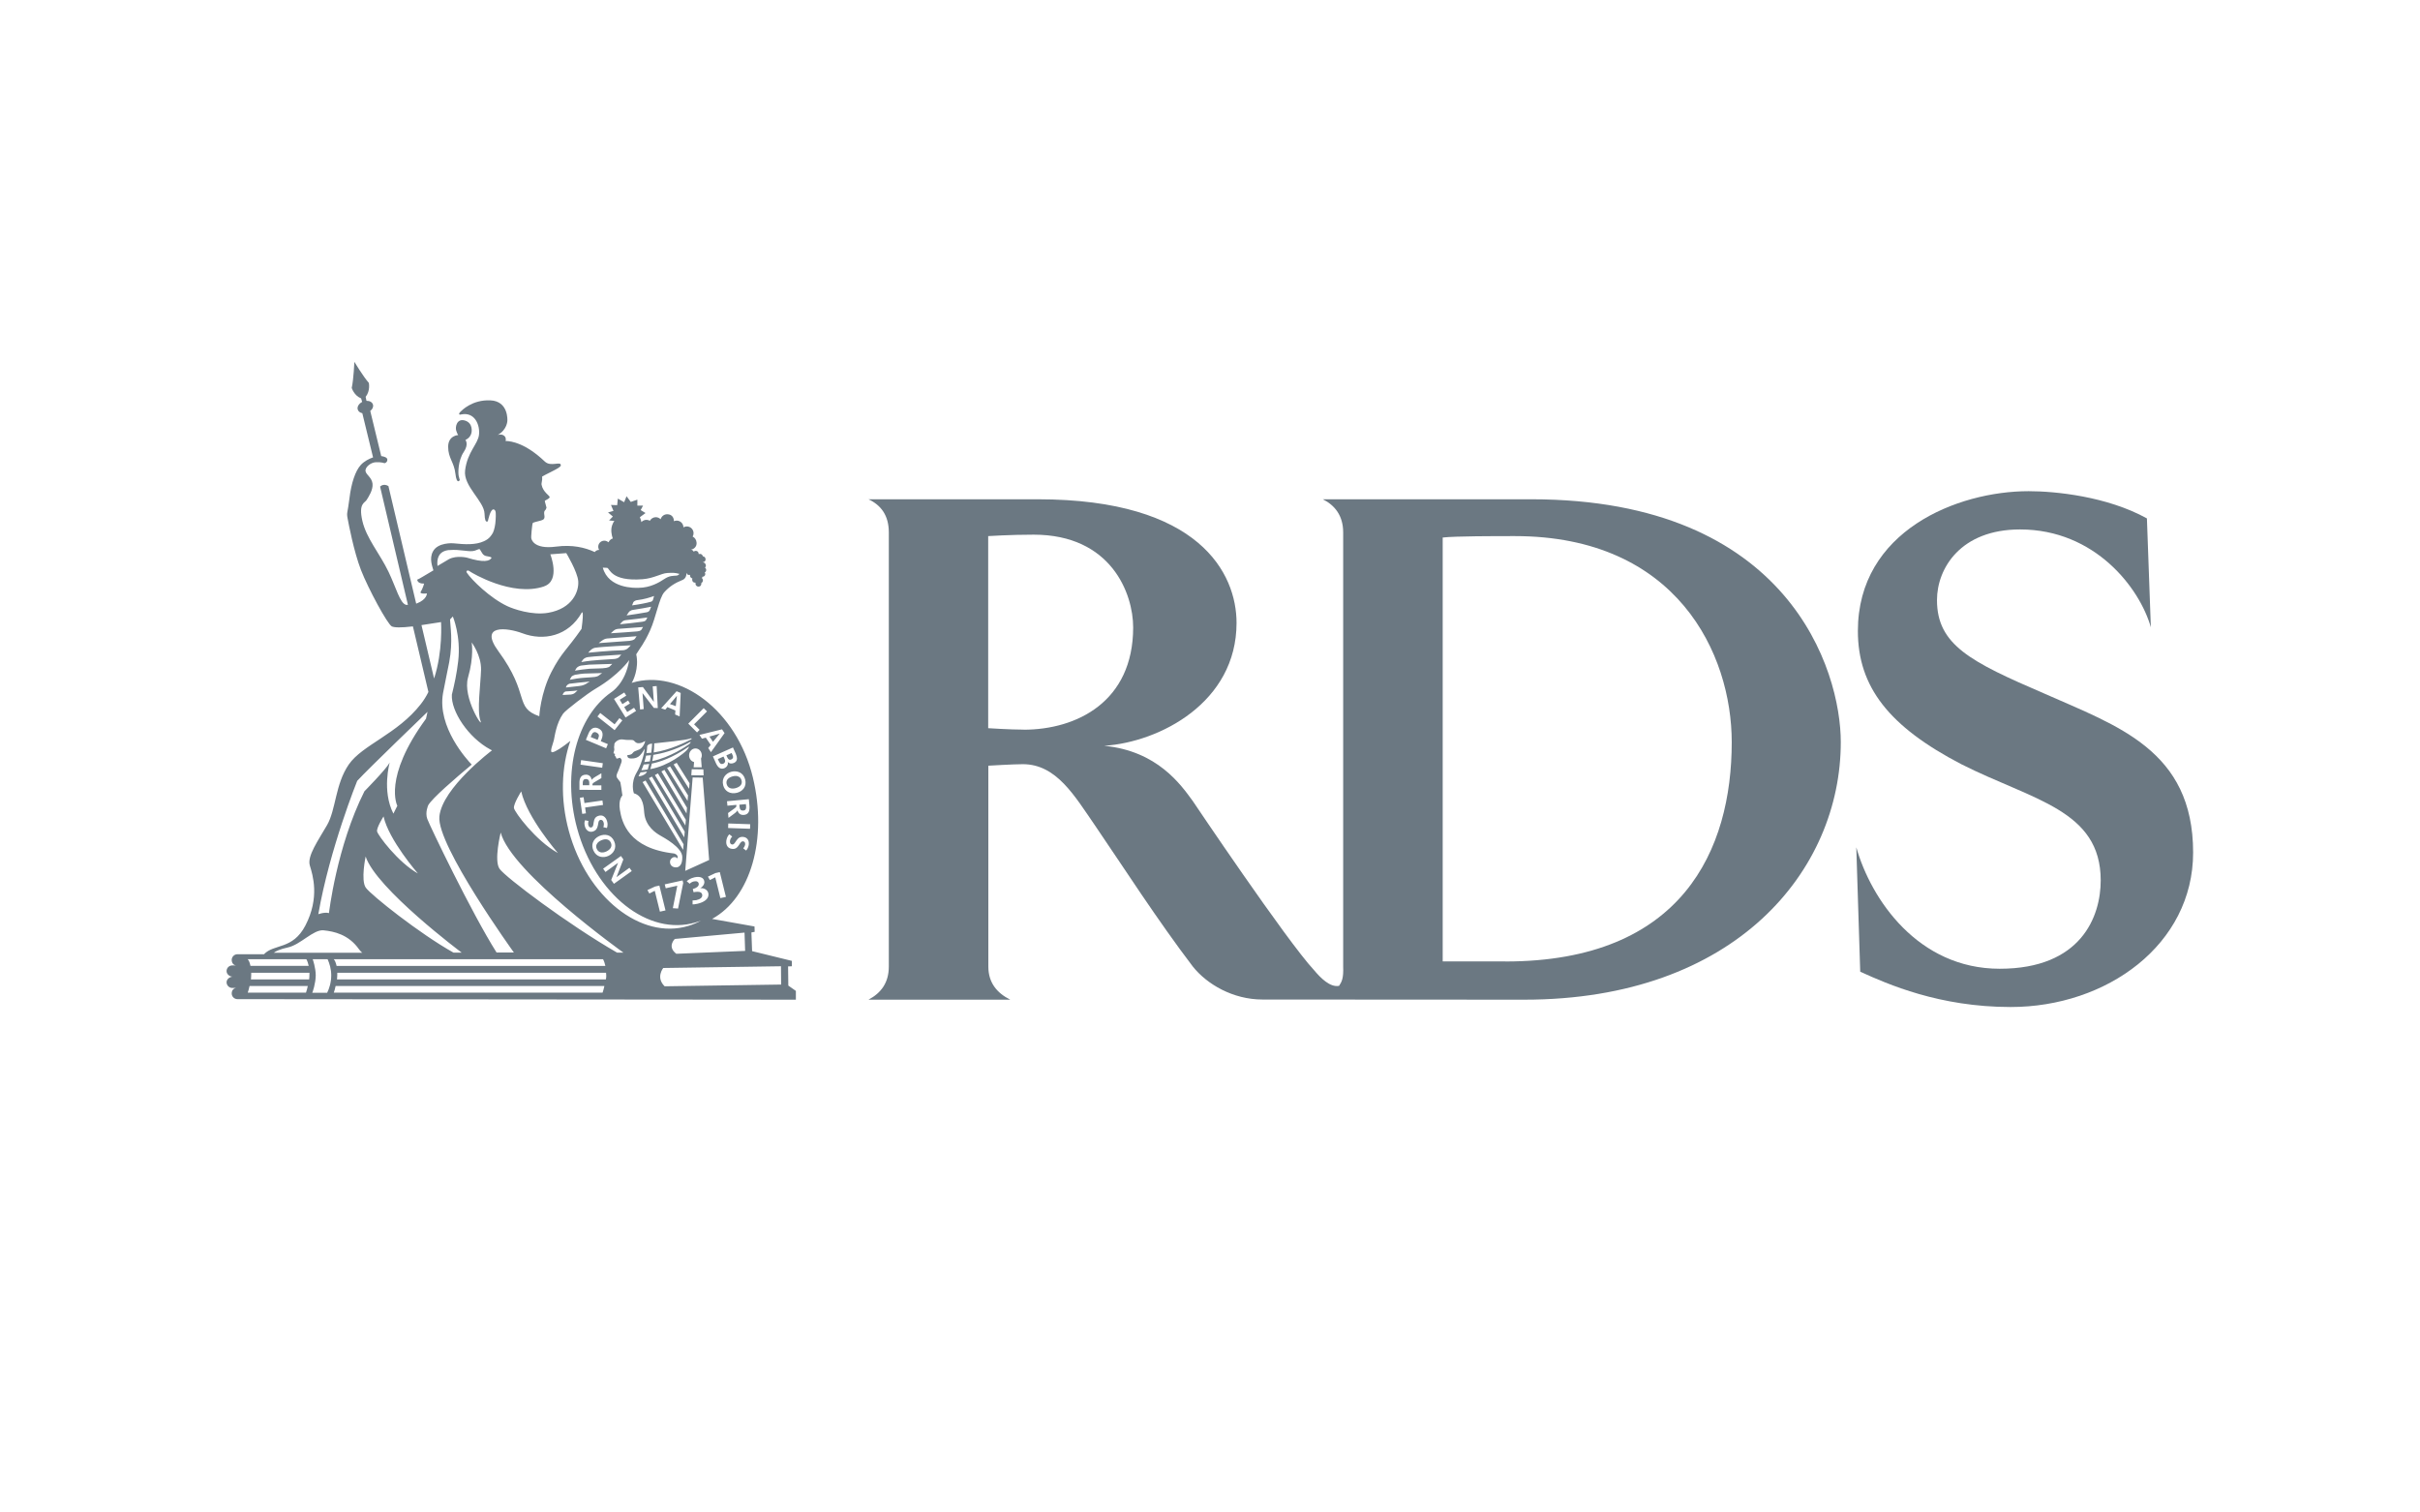
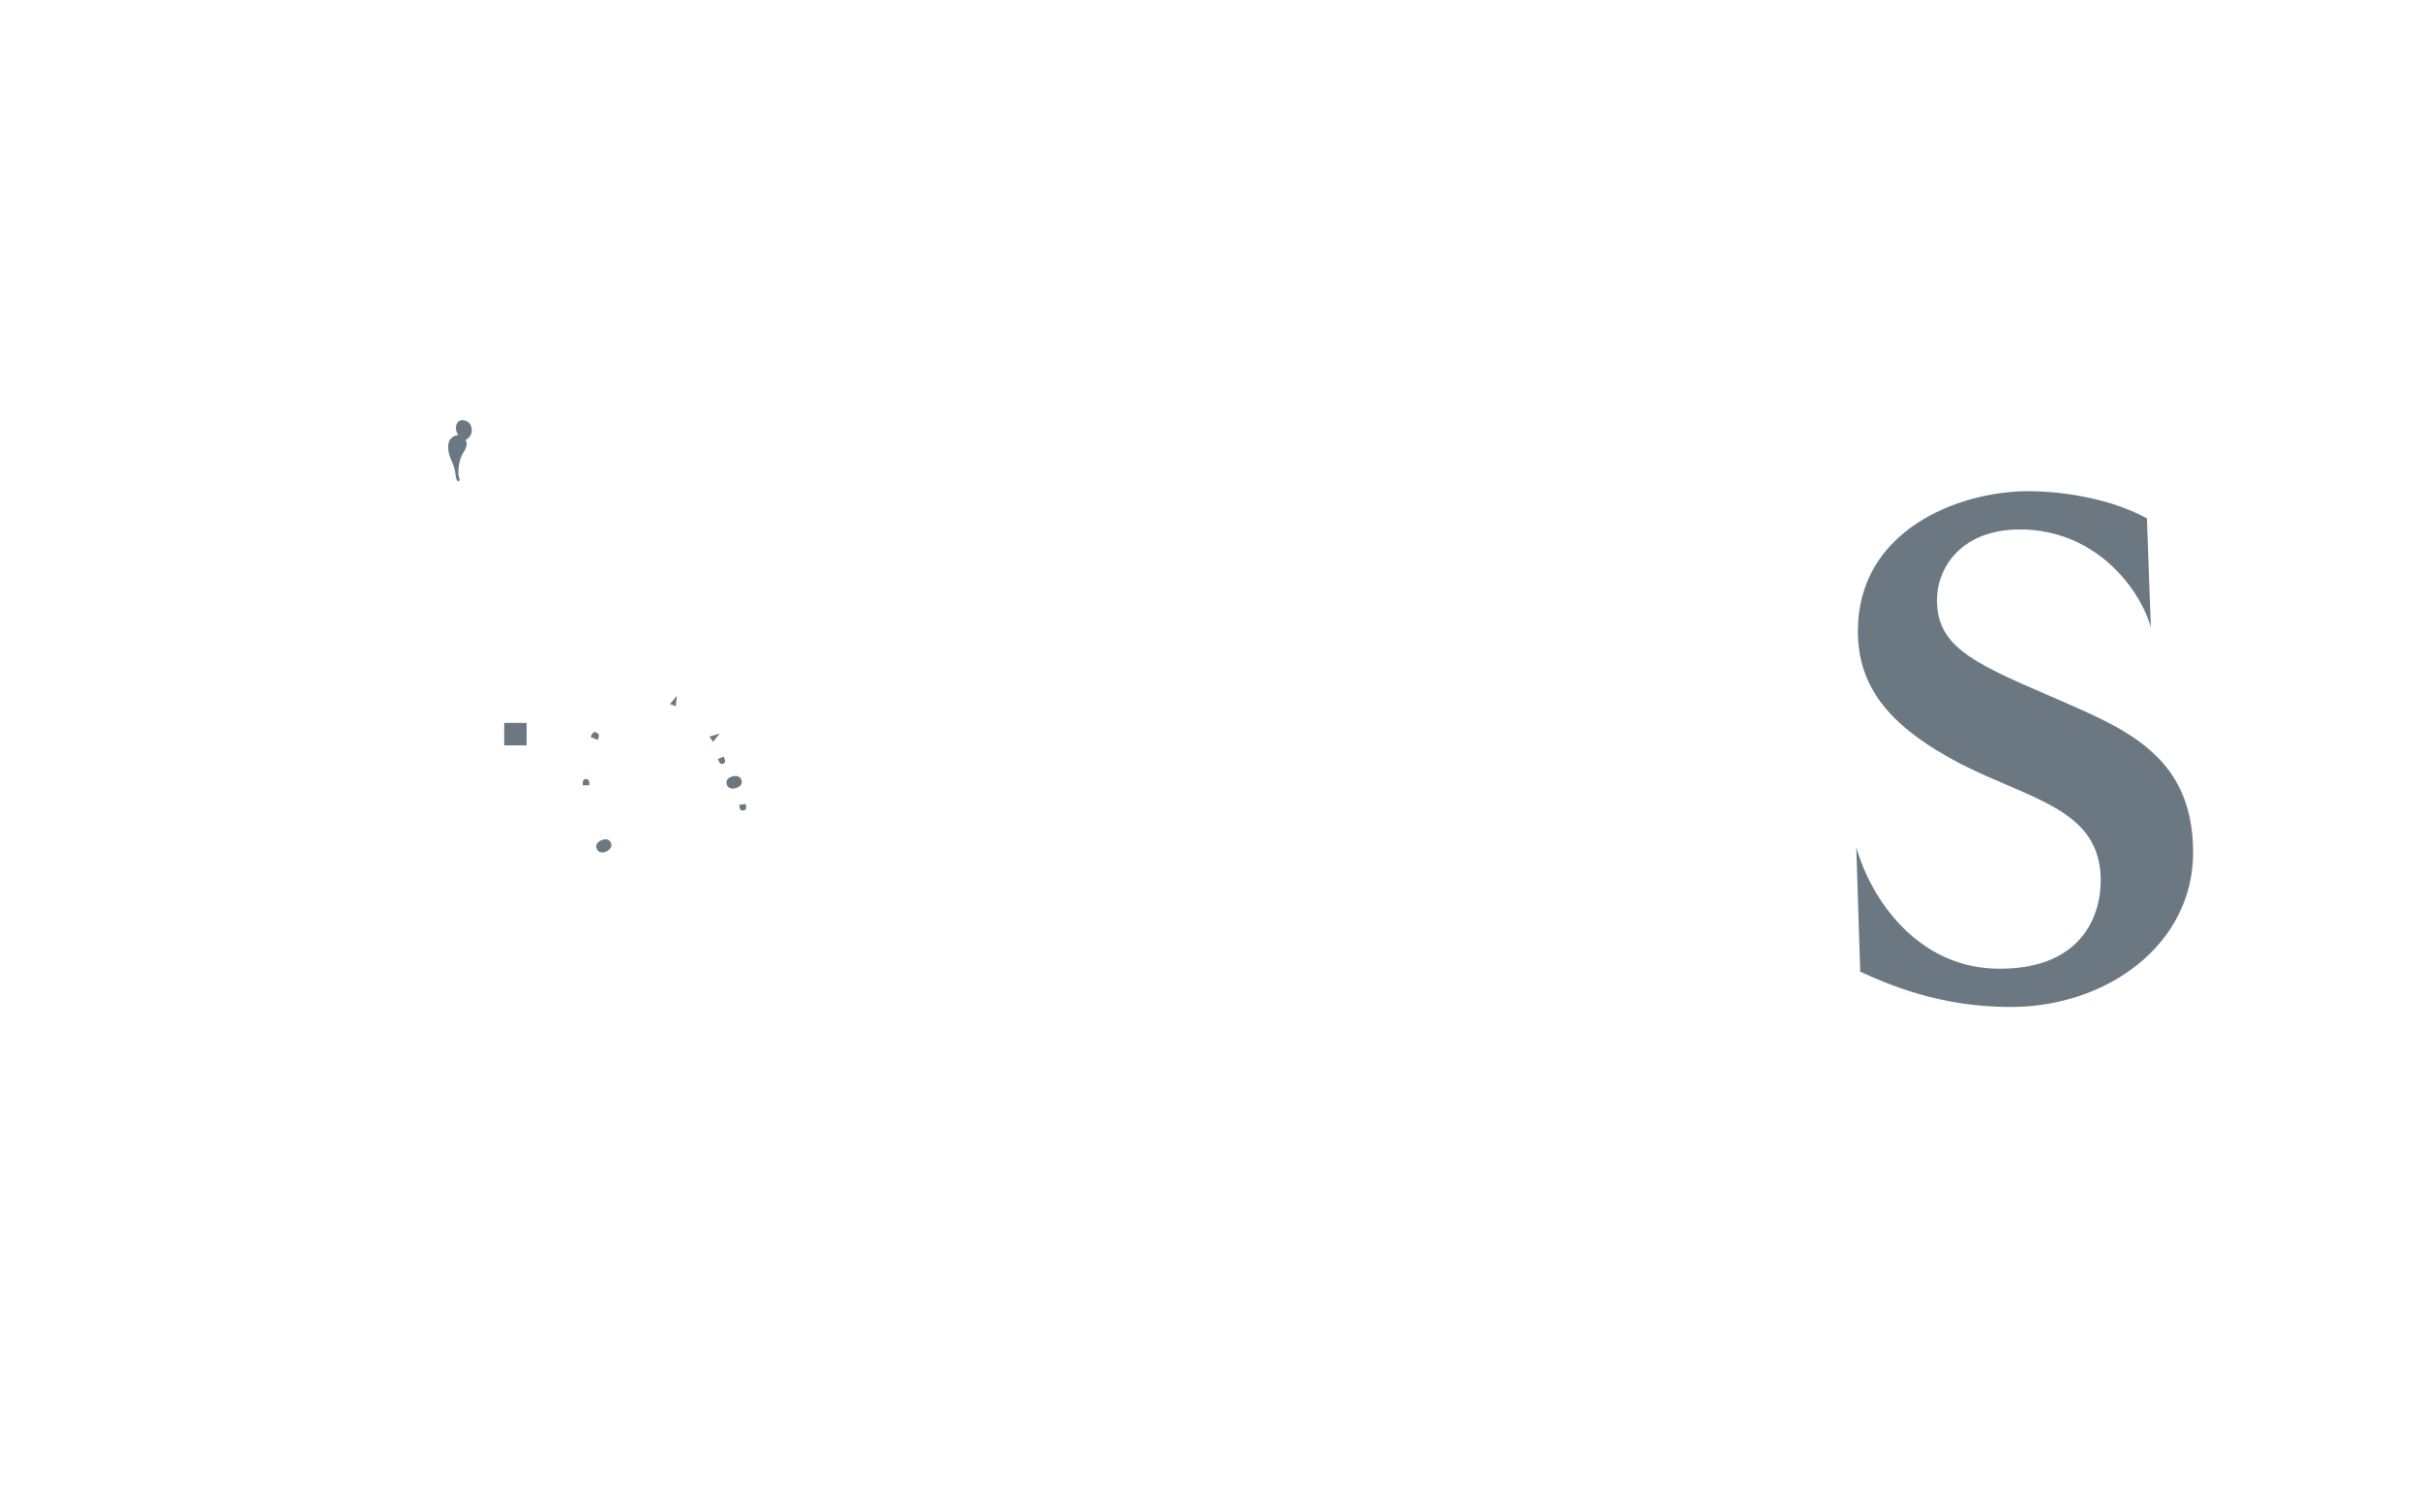
<svg xmlns="http://www.w3.org/2000/svg" id="a" width="320" height="200" viewBox="0 0 320 200">
  <rect x="66.68" y="95.59" width="2.97" height="2.97" transform="translate(136.32 194.15) rotate(180)" fill="#6b7882" />
-   <rect x="66.68" y="99.17" width="2.97" height="2.97" transform="translate(136.32 201.31) rotate(180)" fill="#6b7882" />
-   <path d="M202.48,66.02h-27.56c1.56.78,2.69,2.14,2.69,4.38v57.41c.06,1.55-.18,2-.54,2.55-1.2.24-2.48-1.08-3.3-2.06-3.63-3.89-16.05-22.38-16.05-22.38-1.56-2.14-4.67-6.62-11.71-7.3,7.35-.49,17.5-5.74,17.5-16.25,0-6.52-4.87-16.35-26.3-16.35h-22.37c1.66.78,2.69,2.14,2.69,4.38v57.41c0,2.14-1.03,3.5-2.69,4.38h18.75c-1.76-.88-2.9-2.24-2.9-4.38v-26.56s3.31-.2,4.56-.2c4.45,0,6.84,4.19,9.53,8.08,3.72,5.45,8.28,12.55,12.95,18.68,1.86,2.33,5.28,4.36,9.22,4.36l34.61.02c27.97,0,41.85-17.12,41.85-34.06,0-9.44-6.83-32.11-40.92-32.11ZM135.34,96.48c-1.76,0-4.67-.19-4.67-.19v-25.4s2.9-.19,6.01-.19c10.26,0,13.16,7.79,13.16,12.26,0,9.83-7.46,13.53-14.5,13.53ZM199.05,127.13h-8.28v-56.05c1.55-.19,7.04-.19,9.53-.19,21.45,0,28.69,15.57,28.69,27.25,0,14.21-6.52,29-29.94,29Z" fill="#6b7882" />
-   <path d="M270.32,91.71c9.64,4.28,19.68,7.49,19.68,21.02,0,12.16-11.39,20.43-24.13,20.43-9.43,0-16.27-3.02-19.89-4.67l-.52-16.45c1.96,6.92,8.18,16.06,18.96,16.06s13.36-6.91,13.36-11.68c0-9.34-9.01-10.6-18.44-15.37-9.53-4.96-13.67-10.21-13.67-17.61,0-13.24,13.16-18.49,22.58-18.49,3.52,0,10.36.68,15.64,3.6l.52,14.4c-1.46-5.16-7.35-12.94-17.3-12.94-7.87,0-10.98,5.16-10.98,9.34,0,5.93,4.45,8.17,14.19,12.36Z" fill="#6b7882" />
-   <path d="M104.24,130.32l-.03-2.53.5-.02v-.71l-5.26-1.29-.09-2.47.43-.08-.02-.71-5.61-1c5.15-2.82,7.33-10.63,5.4-18.68-2.14-8.91-9.68-14.44-15.97-12.55-.02,0-.04.01-.07.02.19-.22,1.01-1.95.61-3.78.53-.89,1.01-1.35,1.84-3.18.76-1.68,1.2-4.28,1.86-5.02.67-.74,1.34-1.2,2.48-1.66,0,0,.46-.17.47-.89,0,0,.01,0,.02,0,.08.35.43.25.46.24-.01.03-.02.06-.02.09,0,.19.13.35.32.39-.02.05-.05.11-.03.17.02.43.43.39.45.39-.01.04-.02.08-.02.12,0,.22.18.4.4.4.42-.01.39-.46.38-.48.13-.07.21-.2.21-.35,0-.11-.05-.22-.13-.28.03-.06.05-.12.05-.19h0c.41-.01.46-.44.31-.56.12-.07.2-.19.2-.34,0-.13-.06-.24-.16-.31.07-.07.13-.17.12-.28-.05-.45-.45-.42-.46-.44,0,0,.42.03.42-.39,0-.2-.16-.38-.36-.39-.04-.18-.19-.32-.39-.32-.06,0-.11.01-.16.03,0-.01.01-.41-.39-.43-.1,0-.2.04-.27.11-.06-.14-.22-.27-.38-.27.44-.05.8-.43.76-.92-.03-.36-.21-.66-.52-.81.08-.13.12-.28.12-.45,0-.49-.4-.89-.89-.89-.16,0-.31.05-.45.12,0-.49-.4-.89-.89-.89-.14,0-.26.03-.37.08,0,0,.06-.9-.89-.92-.41,0-.76.28-.86.66-.17-.16-.39-.27-.64-.27-.34,0-.63.19-.79.47-.14-.08-.29-.12-.45-.12-.26,0-.5.11-.67.3-.02-.16-.08-.38-.2-.65l.75-.55-.64-.39.31-.59h-.75v-.79l-.87.3-.56-.75-.32.79-.83-.48-.09.87-.82-.03.33.79-.72.2.64.54-.5.52.72.07s-.11,0-.32.58c-.2.58-.08,1.26.09,1.74-.15.03-.28.11-.39.23-.08.09-.18.28-.19.27-.32-.3-.83-.28-1.13.04-.25.27-.28.67-.09.97-.4-.02-.58.28-.58.28-1.3-.61-2.99-1-5.12-.72-3.09.41-3.27-1.09-3.27-1.09-.07-.08.11-1.93.19-2.03.08-.1.71-.22,1.04-.32.32-.1.59-.17.49-.72-.11-.61.14-.64.17-.72.04-.11.12-.22.11-.29,0-.09-.23-.77-.22-.87.02-.09.55-.24.64-.48.08-.2-.87-.63-1.07-1.67-.03-.18.07-.46.08-.68.01-.16,0-.26,0-.4.43-.25.47-.24,1.14-.59.82-.42,1.33-.68,1.33-.89,0-.61-1.31.26-2.12-.5-2.48-2.36-4.35-2.71-5.2-2.72.11-.16-.01-.49-.01-.49-.31-.55-1.02-.3-1.02-.3,1.26-.7,1.28-1.88,1.28-1.88,0,0,.19-2.59-2.24-2.7-2.42-.11-3.79,1.34-3.98,1.52-.09.09-.21.24-.14.33.06.08.27.01.27.01,1.79-.35,2.48,1.4,2.34,2.68-.13,1.24-1.54,2.27-1.84,4.73-.26,2.07,2.52,4.05,2.57,5.71.03.89.16,1.02.29,1.06.13.03.17-.14.17-.14,0,0,.3-1.49.71-1.48.41.01.32.75.3,1.34-.03.74-.18,1.35-.36,1.75-.23.38-.46.78-1.17,1.11-1.13.52-2.5.44-4.09.28,0,0-2.03-.16-2.68,1.1-.5.95-.07,1.96.07,2.48-1.15.67-1.89,1.15-2.14,1.23,0,0,0,.55.91.52,0,0-.14.59-.49,1.17,0,0,.04.23.86.13,0,0,.03.8-1.35,1.33-.02,0-.05,0-.07.01l-3.67-15.54c-.7-.4-1.1.08-1.1.08l3.68,15.63c-.13.01-.21,0-.24,0-.81-.19-1.32-2.27-2.32-4.36-1.17-2.44-2.94-4.43-3.47-6.77-.52-2.3.32-2.33.57-2.74.25-.4.87-1.33.78-2.15-.1-.83-.8-1.13-.92-1.63s.63-1.17,1.35-1.21c.72-.04,1.15.13,1.15.13,0,0,.38-.06.38-.47,0-.28-.42-.42-.81-.47l-1.45-5.97c.29-.22.44-.54.36-.83-.09-.33-.44-.52-.86-.51l-.11-.52c.65-.83.42-1.85.42-1.85-.74-.84-1.91-2.78-1.91-2.78,0,0-.1,2.32-.35,3.44,0,0,.28,1,1.24,1.39l.14.47c-.43.22-.69.63-.59.99.07.26.31.44.61.5l1.42,5.84c-.51.18-1.17.5-1.63,1.01-.7.77-1.25,2.37-1.49,4.4-.25,2.03-.4,1.85-.25,2.64.15.79.82,4.37,1.77,6.84.96,2.47,3.51,7.18,4.08,7.46.34.16,1.18.19,2.79,0l2.05,8.67c-.28.57-.61,1.1-1,1.6-3.09,3.97-7.73,5.39-9.53,7.99-1.8,2.61-1.69,5.96-2.87,8.01-1.18,2.05-2.66,4.1-2.28,5.35.38,1.25,1.34,4.23-.59,7.94-1.68,3.22-4.15,2.39-5.47,3.79h-3.51c-.42,0-.76.34-.76.75,0,.38.21.69.58.73h-.51c-.42,0-.75.34-.75.75s.39.72.78.74c-.39.03-.78.34-.78.74s.34.75.75.75h.51c-.37.05-.58.35-.58.73,0,.41.34.75.76.75l73.84.07v-1.16s-1.04-.73-1.04-.73ZM98.45,123.31l.08,2.43-9.1.38c-1.26-.95-.2-1.96-.2-1.96l9.22-.84ZM75.19,98.15c-.69.55-1.73,1.28-2.15,1.32-.43.04.11-1.17.2-1.61.1-.43.31-2.21,1.22-3.49.33-.46,3.19-2.65,4.31-3.31,3.11-1.83,4.43-3.78,4.43-3.78-.49,3.13-2.39,4.27-2.39,4.27-4.52,3.17-6.52,10.52-4.5,17.97,2.37,8.75,9.4,14.32,15.68,12.45.25-.07.49-.16.73-.25-.54.3-1.11.54-1.71.72-6.28,1.88-13.41-3.8-15.79-12.55-1.16-4.26-.99-8.48.2-11.92-.08.06-.17.13-.24.18ZM73.76,112.79c-2.94-1.64-5.71-5.39-5.8-5.94-.08-.55.96-2.2.96-2.2.78,3.47,4.84,8.13,4.84,8.13ZM76.18,89.21c.37-.07.74-.12,1.05-.14l1.02-.03,1.37-.04c-.16.12-.31.24-.46.34,0,0-.2.19-.9.21l-1.01.07c-.54.03-1.37.15-1.91.27.06-.11.12-.22.18-.34.15-.27.66-.35.66-.35ZM76.02,88.69c.07-.11.14-.22.2-.33.24-.3.62-.35.62-.35.37-.05.75-.09,1.06-.12l1.73-.06,1.31-.04v.02c-.11.11-.22.22-.32.32,0,0-.16.2-.97.24l-1.69.06c-.56.05-1.37.15-1.93.25ZM75.42,90.4l1.1-.13.93-.09.53-.06c-.18.11-.35.23-.54.34,0,0-.34.21-.89.26l-1.73.19c.04-.08.08-.16.11-.24.15-.22.48-.29.48-.29ZM74.84,91.43l.27-.02.75-.05.51-.06c-.1.09-.21.19-.32.3,0,0-.17.19-.55.24l-.35.02-.76.04c.03-.07.06-.15.1-.23.14-.22.35-.25.35-.25ZM92.85,118.29c-.03-.13-.1-.23-.22-.29-.18-.1-.48-.1-.92-.02-.02-.08-.08-.34-.1-.42.49-.13.79-.37.79-.64,0-.03,0-.07-.01-.1-.02-.11-.08-.19-.18-.24-.11-.06-.26-.07-.45-.03-.27.06-.46.2-.56.31-.07-.06-.31-.26-.39-.33.18-.18.5-.4,1.02-.52.41-.09.74-.07.98.06.16.09.26.23.31.41.12.49-.32.85-.53.97.41-.05.95.15,1.07.65.02.07.02.14.02.21,0,.55-.54.99-1.47,1.2-.31.07-.52.08-.63.08,0-.09,0-.43,0-.52.1,0,.49-.04.49-.04.51-.11.79-.34.79-.63,0-.04,0-.08-.01-.12ZM90.61,115.15l.98-12.34,1.33.02.85,10.89-3.17,1.44ZM88.03,117.46c-.02-.09-.1-.43-.13-.52.13-.03,2.23-.5,2.36-.52.02.09.08.34.08.34,0,0-.61,3.08-.68,3.38-.1,0-.58-.04-.69-.05.03-.14.59-2.97.59-2.97,0,0-1.41.32-1.54.34ZM87.99,120.39c-.11.02-.63.14-.73.16-.03-.13-.68-2.76-.68-2.76,0,0-.6.31-.71.36-.05-.08-.22-.37-.26-.45.11-.06.99-.47,1-.47,0,0,.43-.09.58-.13.03.12.78,3.16.81,3.28ZM90.33,112.38l-5.36-8.96.39-.21s5.02,8.38,5.03,8.43l-.06.75ZM85.54,102.04c-.16.5-1.18.71-1.09.55.09-.16.17-.3.25-.46.13,0,.42-.03.84-.1ZM84.81,101.84c.12-.25.22-.5.31-.75.1,0,.35-.01.73-.07-.06.25-.13.5-.2.73-.28.05-.56.08-.83.1ZM85.81,102.9l.4-.21s4.33,7.25,4.33,7.28l-.06.76-4.67-7.83ZM86.6,102.49l.4-.22s3.68,6.11,3.69,6.14l-.06.75-4.03-6.67ZM90.98,105.17l-.06.74-2.71-4.36.4-.21s2.36,3.8,2.37,3.83ZM89.08,101.08l.4-.21s1.69,2.67,1.7,2.7l-.06.74-2.04-3.22ZM90.84,106.81l-.06.76-3.32-5.56.4-.21s2.98,4.98,2.98,5.01ZM91.41,102.51l.06-.79,1.54.02.03.79-1.63-.02ZM92.79,101.46h-1.07s.06-.69.06-.69c-.38-.09-.66-.45-.66-.89,0-.51.39-.92.85-.91.47,0,.84.42.83.93,0,.15-.04.28-.1.4l.09,1.16ZM91.32,97.8c-.64.34-2.67,1.36-4.88,1.7.04-.37.07-.76.07-1.2,1.2-.15,4.13-.39,4.88-.67,0,0,.22.01-.07.17ZM91.25,98.12c.14-.06.07.14-.13.28-.29.22-2.45,1.74-4.87,2.24.06-.25.1-.52.14-.82,1.03-.16,2.85-.59,4.86-1.7ZM90.98,98.8c.17-.18.19.03-.19.42-.28.31-2.36,2.06-4.8,2.48.07-.21.14-.45.2-.73,1.01-.2,2.7-.74,4.79-2.17ZM86.12,99.53c-.21.02-.43.05-.64.06.06-.35.1-.67.1-.94,0,0,0-.01,0-.02.2-.23.28-.26.65-.3-.01.22-.04.67-.11,1.21ZM86.08,99.86c-.04.26-.09.54-.15.82-.24.04-.49.07-.73.09.1-.3.17-.58.23-.85.1,0,.32-.02.65-.06ZM83.34,100.29s.79.11,1.28-.4c.41-.43.47-.69.62-.87-.03.74-.57,2.35-1.04,3.11-.85,1.41-.41,2.69-.38,2.77,1.28.33,1.31,1.98,1.37,2.6.17,1.81,1.62,2.7,2.11,2.98.48.28,2.89,1.56,2.92,2.83.03,1.17-.51,1.35-.73,1.38-.38.04-.77-.12-.87-.52-.04-.14-.1-.55.38-.8.09-.05.46-.08.57.15,0,0,.23-.46-.43-.66-6.03-.68-6.91-4.12-7.17-5.76-.23-1.39.33-1.91.33-1.91-.08-.69-.2-1.37-.27-1.76-.49-.72-.7-.6-.28-1.49.09-.19.27-.74.32-.86.25-.57.11-.69-.06-.86-.06-.06-.32.1-.45.09-.09,0-.09-.15-.15-.27-.02-.03-.1-.05-.11-.09-.03-.08.05-.2,0-.28-.03-.05-.17,0-.17-.06-.02-.12.13-.43.1-.53-.04-.18-.04-.38.01-.54-.12-.29.5-.86,1.11-.76,1.12.18,1.28-.09,1.58.26.5.59,1.39-.09,1.39-.06-.03.18-.29,1.02-.97,1.2-.75.25-.59.36-.8.51-.14.1-.35.15-.62.18.07.32.12.38.44.43ZM80.06,115.3c-.05-.06-.26-.37-.31-.43.07-.05,2.29-1.63,2.36-1.68.05.06.3.42.32.45-.02.05-.91,2.35-.91,2.35,0,0,1.52-1.1,1.71-1.24.05.06.26.37.31.43-.07.06-2.29,1.63-2.36,1.69-.05-.07-.33-.47-.36-.51.02-.05.91-2.27.91-2.27,0,0-1.48,1.07-1.66,1.21ZM80.38,98.4c-.03.07-.2.48-.23.55-.08-.04-2.6-1.08-2.68-1.12.03-.08.37-.89.37-.89.14-.33.34-.56.58-.66.21-.08.44-.08.68.03.25.11.43.27.52.48.1.26.08.58-.07.95l-.11.27s.85.36.94.39ZM79.71,100.92c0,.08-.07.52-.08.6-.09-.01-2.78-.4-2.87-.41.01-.08.08-.52.08-.6.09.01,2.79.4,2.87.41ZM77.45,102.43c.56,0,.72.41.76.59l.03.1.07-.08c.07-.09.21-.2.43-.33,0,0,.6-.36.78-.46,0,.13,0,.6,0,.64-.05.03-.83.49-.83.49-.31.18-.35.24-.35.39v.08s1.09,0,1.18,0c0,.08,0,.52,0,.6-.09,0-2.81-.01-2.9-.01v-.96c0-.47.15-1.04.84-1.04ZM77.17,105.42c.01.09.11.77.11.77,0,0,2.29-.33,2.38-.34.01.08.08.51.08.59-.09.01-2.37.34-2.37.34,0,0,.09.68.11.77-.07.01-.42.06-.49.07-.01-.09-.3-2.04-.31-2.13.07-.01.42-.06.49-.07ZM77.35,108.46c.07.01.39.09.47.1-.02.07-.05.19-.05.33,0,.08,0,.15.03.23.07.24.22.34.41.29.2-.06.23-.25.27-.5l.02-.15c.07-.4.16-.75.67-.89.23-.07.46-.05.64.06.22.13.38.36.47.68.04.15.06.29.06.41,0,.24-.05.39-.09.47-.06-.01-.39-.1-.47-.11.03-.07.07-.2.07-.37,0-.08,0-.16-.03-.24-.04-.15-.11-.26-.21-.32,0,0-.13-.06-.24-.03-.2.06-.23.25-.27.51l-.05.25c-.09.38-.23.65-.68.78-.22.06-.41.03-.59-.07-.2-.12-.36-.33-.43-.59-.04-.16-.07-.3-.07-.43,0-.14.03-.27.08-.4ZM78.41,111.38c.14-.36.43-.65.83-.83.69-.31,1.57-.22,1.97.68.41.92-.11,1.65-.77,1.95-.66.3-1.56.2-1.97-.71-.17-.38-.19-.75-.06-1.09ZM81.27,96.55c-.07-.06-2.2-1.74-2.27-1.8.05-.06.32-.41.37-.47.07.06,1.9,1.5,1.9,1.5,0,0,.59-.75.64-.82.06.05.32.25.38.3-.05.07-.96,1.22-1.02,1.29ZM95.26,118.77c-.03-.12-.68-2.76-.68-2.76,0,0-.6.31-.71.36-.05-.09-.22-.37-.26-.45.11-.06.99-.47.99-.47,0,0,.42-.09.58-.13.03.12.78,3.16.81,3.28-.1.02-.62.14-.73.16ZM99.01,111.72c-.06.32-.17.56-.35.75-.06-.05-.32-.25-.38-.29.07-.09.21-.27.25-.5,0-.03,0-.07,0-.1,0-.18-.09-.3-.26-.33-.2-.03-.31.13-.46.34l-.08.13c-.23.34-.46.61-.98.52-.46-.07-.71-.39-.72-.87,0-.08.01-.17.02-.26.08-.46.3-.7.39-.79.05.04.32.26.38.3-.08.08-.24.26-.29.54,0,.04-.01.08-.01.13,0,.21.1.35.28.38.2.03.31-.13.46-.35l.15-.22c.23-.31.48-.5.95-.42.41.07.66.4.66.83,0,.06,0,.13-.01.19ZM99.18,109.59c-.09,0-2.81-.09-2.9-.1,0-.08.02-.52.02-.6.09,0,2.81.09,2.9.1,0,.08-.02.52-.02.6ZM99.11,106.65c0,.06,0,.12,0,.19,0,.42-.15.87-.74.92-.56.05-.76-.34-.82-.51l-.03-.1-.06.09c-.06.09-.18.22-.4.37,0,0-.57.41-.73.54-.01-.13-.06-.59-.06-.64.04-.03.79-.57.79-.57.25-.18.32-.26.31-.38,0-.01,0-.13,0-.13,0,0-1.09.1-1.18.11,0-.08-.05-.52-.06-.59.09-.01,2.8-.26,2.89-.27.01.09.09.96.09.96ZM98.53,103.06c.25.97-.35,1.58-1.07,1.77-.43.11-.88.07-1.21-.13-.3-.18-.52-.47-.62-.86-.25-.97.38-1.61,1.08-1.79.71-.18,1.57.06,1.82,1.01ZM97.31,99.73c.08.17.14.38.14.56,0,.24-.1.46-.39.59-.32.14-.62.11-.83-.14.1.35-.1.68-.42.83-.48.21-.86-.02-1.15-.67,0,0-.35-.8-.39-.88.08-.04,2.56-1.14,2.65-1.18.04.08.4.89.4.89ZM95.48,96.45s.3.45.33.49c-.03.06-1.73,2.41-1.8,2.52-.06-.09-.33-.49-.36-.54.04-.05.33-.42.33-.42l-.65-.96s-.45.13-.51.14c-.03-.05-.27-.41-.33-.5.12-.03,2.93-.72,2.99-.74ZM93.06,93.65c.06.05.38.37.43.42-.07.06-1.71,1.71-1.71,1.71,0,0,.67.67.73.73-.05.05-.28.29-.34.34-.06-.06-1.1-1.1-1.16-1.16.06-.06,1.98-1.99,2.04-2.05ZM89.46,91.4c.06.02.5.21.55.23,0,.07-.13,2.97-.14,3.1-.1-.04-.55-.23-.6-.25,0-.06.04-.53.04-.53l-1.06-.45s-.25.3-.28.34c-.05-.02-.44-.15-.54-.18.09-.1,1.98-2.21,2.03-2.25ZM85.01,90.85s1.45,1.96,1.45,1.96c0,0-.14-1.82-.15-2.05.07,0,.45-.03.52-.04,0,.09.14,2.81.15,2.91-.08,0-.49-.02-.52-.02-.03-.03-1.5-1.96-1.5-1.96,0,0,.15,1.89.16,2.11-.07.01-.4.05-.48.06,0-.09-.24-2.83-.25-2.92.08,0,.58-.04.62-.05ZM83.84,93.59c.04.06.23.36.27.42-.07.05-1.32.82-1.39.87-.05-.08-1.49-2.38-1.53-2.46.07-.05,1.29-.8,1.36-.85.04.06.22.36.26.42-.07.05-.86.54-.86.54l.35.58s.69-.43.76-.48c.04.06.21.33.24.39-.07.05-.76.48-.76.48l.4.65s.82-.51.89-.55ZM84.81,83.27s-.07.17-.54.22c-.77.07-2.69.2-3.5.25.11-.1.23-.2.33-.31.26-.25.59-.27.59-.27,1.1-.08,3.34-.25,3.34-.25-.07.12-.14.24-.22.37ZM85.43,81.97s-.03.18-.47.24c-.84.12-2.08.25-2.99.34.08-.09.16-.18.24-.27.17-.23.49-.27.49-.27.99-.11,2.22-.25,2.9-.36-.05.1-.11.21-.16.32ZM85.93,80.65s-.08.29-.52.33c-.75.13-1.77.3-2.55.4.09-.13.17-.26.25-.38.22-.33.58-.35.58-.35.88-.13,1.88-.31,2.41-.42-.05.13-.11.27-.17.42ZM86.35,79.32s-.06.17-.24.24c-.68.19-1.51.35-2.53.49.06-.17.11-.24.14-.36.12-.27.48-.32.48-.32,1.03-.13,1.68-.35,2.29-.56-.04.14-.08.31-.15.52ZM80.28,75.09c.35.03.46,1.83,4.7,1.5,1.49-.12,2.44-.77,3.25-.82.78-.04.96-.05,1.62.12,0,0-.17.2-.35.22-.56.05-.96-.01-1.68.47-.63.42-1.81,1.14-3.39,1.15-.48.02-3.98.1-4.72-2.67,0,0,.1,0,.58.03ZM79.19,85.02c.15-.11.3-.23.44-.33.32-.24.64-.26.64-.26.82-.06,3.04-.24,3.91-.3-.07.11-.15.22-.22.33,0,0-.12.21-.69.28-1.35.09-4.08.3-4.08.3,0,0,0-.01.01-.01ZM78.12,85.95c.3-.28.6-.3.6-.3.98-.15,4.69-.32,4.69-.32-.09.11-.28.29-.41.41,0,0-.25.25-.72.25-1.4.01-4.5.32-4.5.32.11-.12.22-.24.33-.36ZM77.75,86.89c.56-.07,1.11-.11,1.45-.13l2.95-.2h0c-.09.11-.18.22-.27.32,0,0-.16.22-.68.26l-1.96.13c-.52.03-1.61.13-2.38.28.07-.11.15-.21.22-.31.28-.34.69-.35.69-.35ZM76.91,83.14c-1.95,2.81-2.65,3.11-3.99,5.71-1.45,2.82-1.61,5.86-1.61,5.86-3.37-1.17-1.16-2.82-5.4-8.59-2.65-3.61,1.17-3.13,3.17-2.38,2.76,1.04,6.07.42,7.85-2.74,0,0,.33-.5-.03,2.14ZM71.95,77.53c2.21-.75.82-4.23.82-4.23l2.11-.16s1.48,2.46,1.58,3.7c.11,1.34-.75,3.63-3.97,4.19-2.14.37-4.63-.51-5.41-.88-2.28-1.07-4.73-3.48-5.35-4.42-.15-.23.09-.36.28-.25.13.08.28.18.28.18,0,0,5.39,3.33,9.66,1.88ZM63.53,95.29c.48,1.31-2.41-3.02-1.64-5.71.81-2.81.48-4.63.48-4.63,0,0,1.29,1.71,1.24,3.63-.06,1.91-.56,5.41-.08,6.72ZM59.39,72.74c1.56-.14,2.7.32,3.41.07.71-.25.56-.32.82.11.26.43.34.59,1.03.68.16.02.26.07.36.14-.24.48-1.05.69-3.27,0,0,0-1.33-.33-2.36.19,0,0-.68.41-1.53.91-.11-.92.11-1.98,1.55-2.11ZM55.73,82.66c.49-.07,2.26-.36,2.59-.4,0,0,.26,3.86-.92,7.46l-1.67-7.07ZM62.38,101.11c-.6-.63-4.58-4.94-3.8-9.44.31-1.7.56-2.71.82-4.11.52-2.8.13-4.81.11-5.65l.37-.39s1.09,2.56.71,5.89c-.18,1.59-.52,3.16-.84,4.45-.13,2.15,2.14,5.67,5.11,7.26l.2.1s-6.58,4.95-6.96,8.74c-.39,3.79,9.85,17.99,9.85,17.99h-2.29c-3.32-5.26-8.84-16.78-9.16-17.66-.32-.88.13-1.82.13-1.82.52-.92,3.53-3.52,5.75-5.37ZM61.06,125.97h-1.09c-4.49-2.51-10.9-7.61-11.6-8.59-.69-.98-.02-4.12-.02-4.12,1.39,4.25,12.7,12.71,12.7,12.71ZM50.72,107.97c.69,3.11,4.54,7.53,4.54,7.53-2.63-1.47-5.32-5.08-5.4-5.57-.08-.49.85-1.96.85-1.96ZM47.24,103.25c1.37-1.51,9.29-9.12,9.29-9.12l-.2.91c-5.74,7.83-3.79,11.51-3.79,11.51l-.52,1.04c-1.55-3.03-.49-6.75-.49-6.75-.48.89-3.34,3.79-3.34,3.79-3.68,7.32-4.69,16.11-4.69,16.11-.61-.16-1.41.15-1.41.15,1.51-8.68,5.15-17.65,5.15-17.65ZM38.04,125.29c1.71-.36,3.39-2.41,4.75-2.27,1.37.14,3.31.54,4.7,2.53.09.13.33.39.43.44h-11.72c.24-.2.85-.49,1.84-.7ZM40.51,126.84c.14.24.25.59.31.88h-7.7c-.07-.34-.2-.73-.37-.88h7.75ZM40.46,131.26h-7.7c.09-.26.17-.55.24-.88h7.7c-.07.33-.15.62-.24.88ZM40.87,129.51h-7.69c.02-.22.04-.44.04-.68,0-.07,0-.13,0-.2h7.7c0,.07,0,.13,0,.2,0,.24-.02.46-.04.68ZM43.26,131.28h-1.97c.05-.08.45-1.25.46-2.3,0-.99-.38-2.09-.4-2.14h1.97c.25.56.48,1.28.48,2.14,0,.92-.26,1.74-.54,2.3ZM79.74,126.84c.14.24.25.61.31.89h-35.54c-.08-.34-.21-.74-.38-.89h35.6ZM79.68,131.26h-35.54c.09-.26.17-.55.24-.88h35.54c-.07.33-.15.62-.24.88ZM80.1,129.51h-35.54c.02-.22.04-.44.04-.68,0-.07,0-.13,0-.2h35.54c.02.13.06.61-.03.88ZM81.6,125.97c-6.55-3.77-14.77-9.98-15.54-11.08-.78-1.1.15-4.8.15-4.8,1.36,5.26,16.23,15.88,16.23,15.88h-.84ZM87.89,130.42c-1.21-1.16-.19-2.42-.19-2.42l15.57-.23.02,2.42-15.4.23Z" fill="#6b7882" />
+   <path d="M270.32,91.71c9.64,4.28,19.68,7.49,19.68,21.02,0,12.16-11.39,20.43-24.13,20.43-9.43,0-16.27-3.02-19.89-4.67l-.52-16.45c1.96,6.92,8.18,16.06,18.96,16.06s13.36-6.91,13.36-11.68c0-9.34-9.01-10.6-18.44-15.37-9.53-4.96-13.67-10.21-13.67-17.61,0-13.24,13.16-18.49,22.58-18.49,3.52,0,10.36.68,15.64,3.6l.52,14.4c-1.46-5.16-7.35-12.94-17.3-12.94-7.87,0-10.98,5.16-10.98,9.34,0,5.93,4.45,8.17,14.19,12.36" fill="#6b7882" />
  <path d="M95.34,101.01c.09.03.19.02.3-.02.11-.06.19-.13.22-.22.05-.11.03-.24-.04-.4l-.15-.33-.75.33.14.31c.08.18.17.28.28.33Z" fill="#6b7882" />
  <path d="M77.92,103.49c0-.31-.15-.47-.43-.48-.29,0-.43.17-.43.5v.32h.86s0-.34,0-.34Z" fill="#6b7882" />
  <path d="M78.88,96.86c-.14-.06-.26-.07-.37-.02-.12.05-.21.16-.28.33l-.12.29.91.38.11-.27c.07-.18.09-.32.03-.44-.05-.11-.14-.19-.29-.26Z" fill="#6b7882" />
  <polygon points="95.18 97 93.81 97.4 94.28 98.09 95.18 97" fill="#6b7882" />
  <path d="M89.51,92.01l-.92,1.09.77.28s.15-1.37.15-1.37Z" fill="#6b7882" />
-   <path d="M96.72,100.41c.22-.1.28-.29.15-.56l-.13-.28-.69.31.12.27c.13.29.31.38.55.27Z" fill="#6b7882" />
  <path d="M98.28,107.19c.28-.03.41-.21.38-.54l-.03-.32-.86.08.03.34c.03.3.2.46.48.43Z" fill="#6b7882" />
  <path d="M80.16,112.6c.46-.21.86-.62.62-1.16-.09-.2-.23-.34-.41-.41-.23-.09-.53-.06-.85.08-.23.1-.53.28-.64.58-.07.17-.06.36.03.56.21.47.69.6,1.25.35Z" fill="#6b7882" />
  <path d="M96.15,103.13c-.09.17-.12.36-.06.56.13.49.57.69,1.18.53.24-.07.57-.2.73-.47.06-.1.09-.22.09-.34,0-.07-.01-.14-.03-.21-.06-.22-.17-.39-.35-.48-.21-.13-.51-.15-.83-.06-.34.09-.6.26-.74.48Z" fill="#6b7882" />
  <path d="M60.8,63.47s-.05-.12-.14-.51c-.1-.39-.1-2.06.66-3.19.71-1.06.22-1.59.22-1.59,0,0,.68-.26.81-.99,0,0,.26-1.24-.87-1.58-1.08-.32-1.3.85-1.16,1.31.14.46.27.61.27.61,0,0-1.33.05-1.33,1.55s.79,2.03.96,3.56c.18,1.54.58.84.58.84Z" fill="#6b7882" />
</svg>